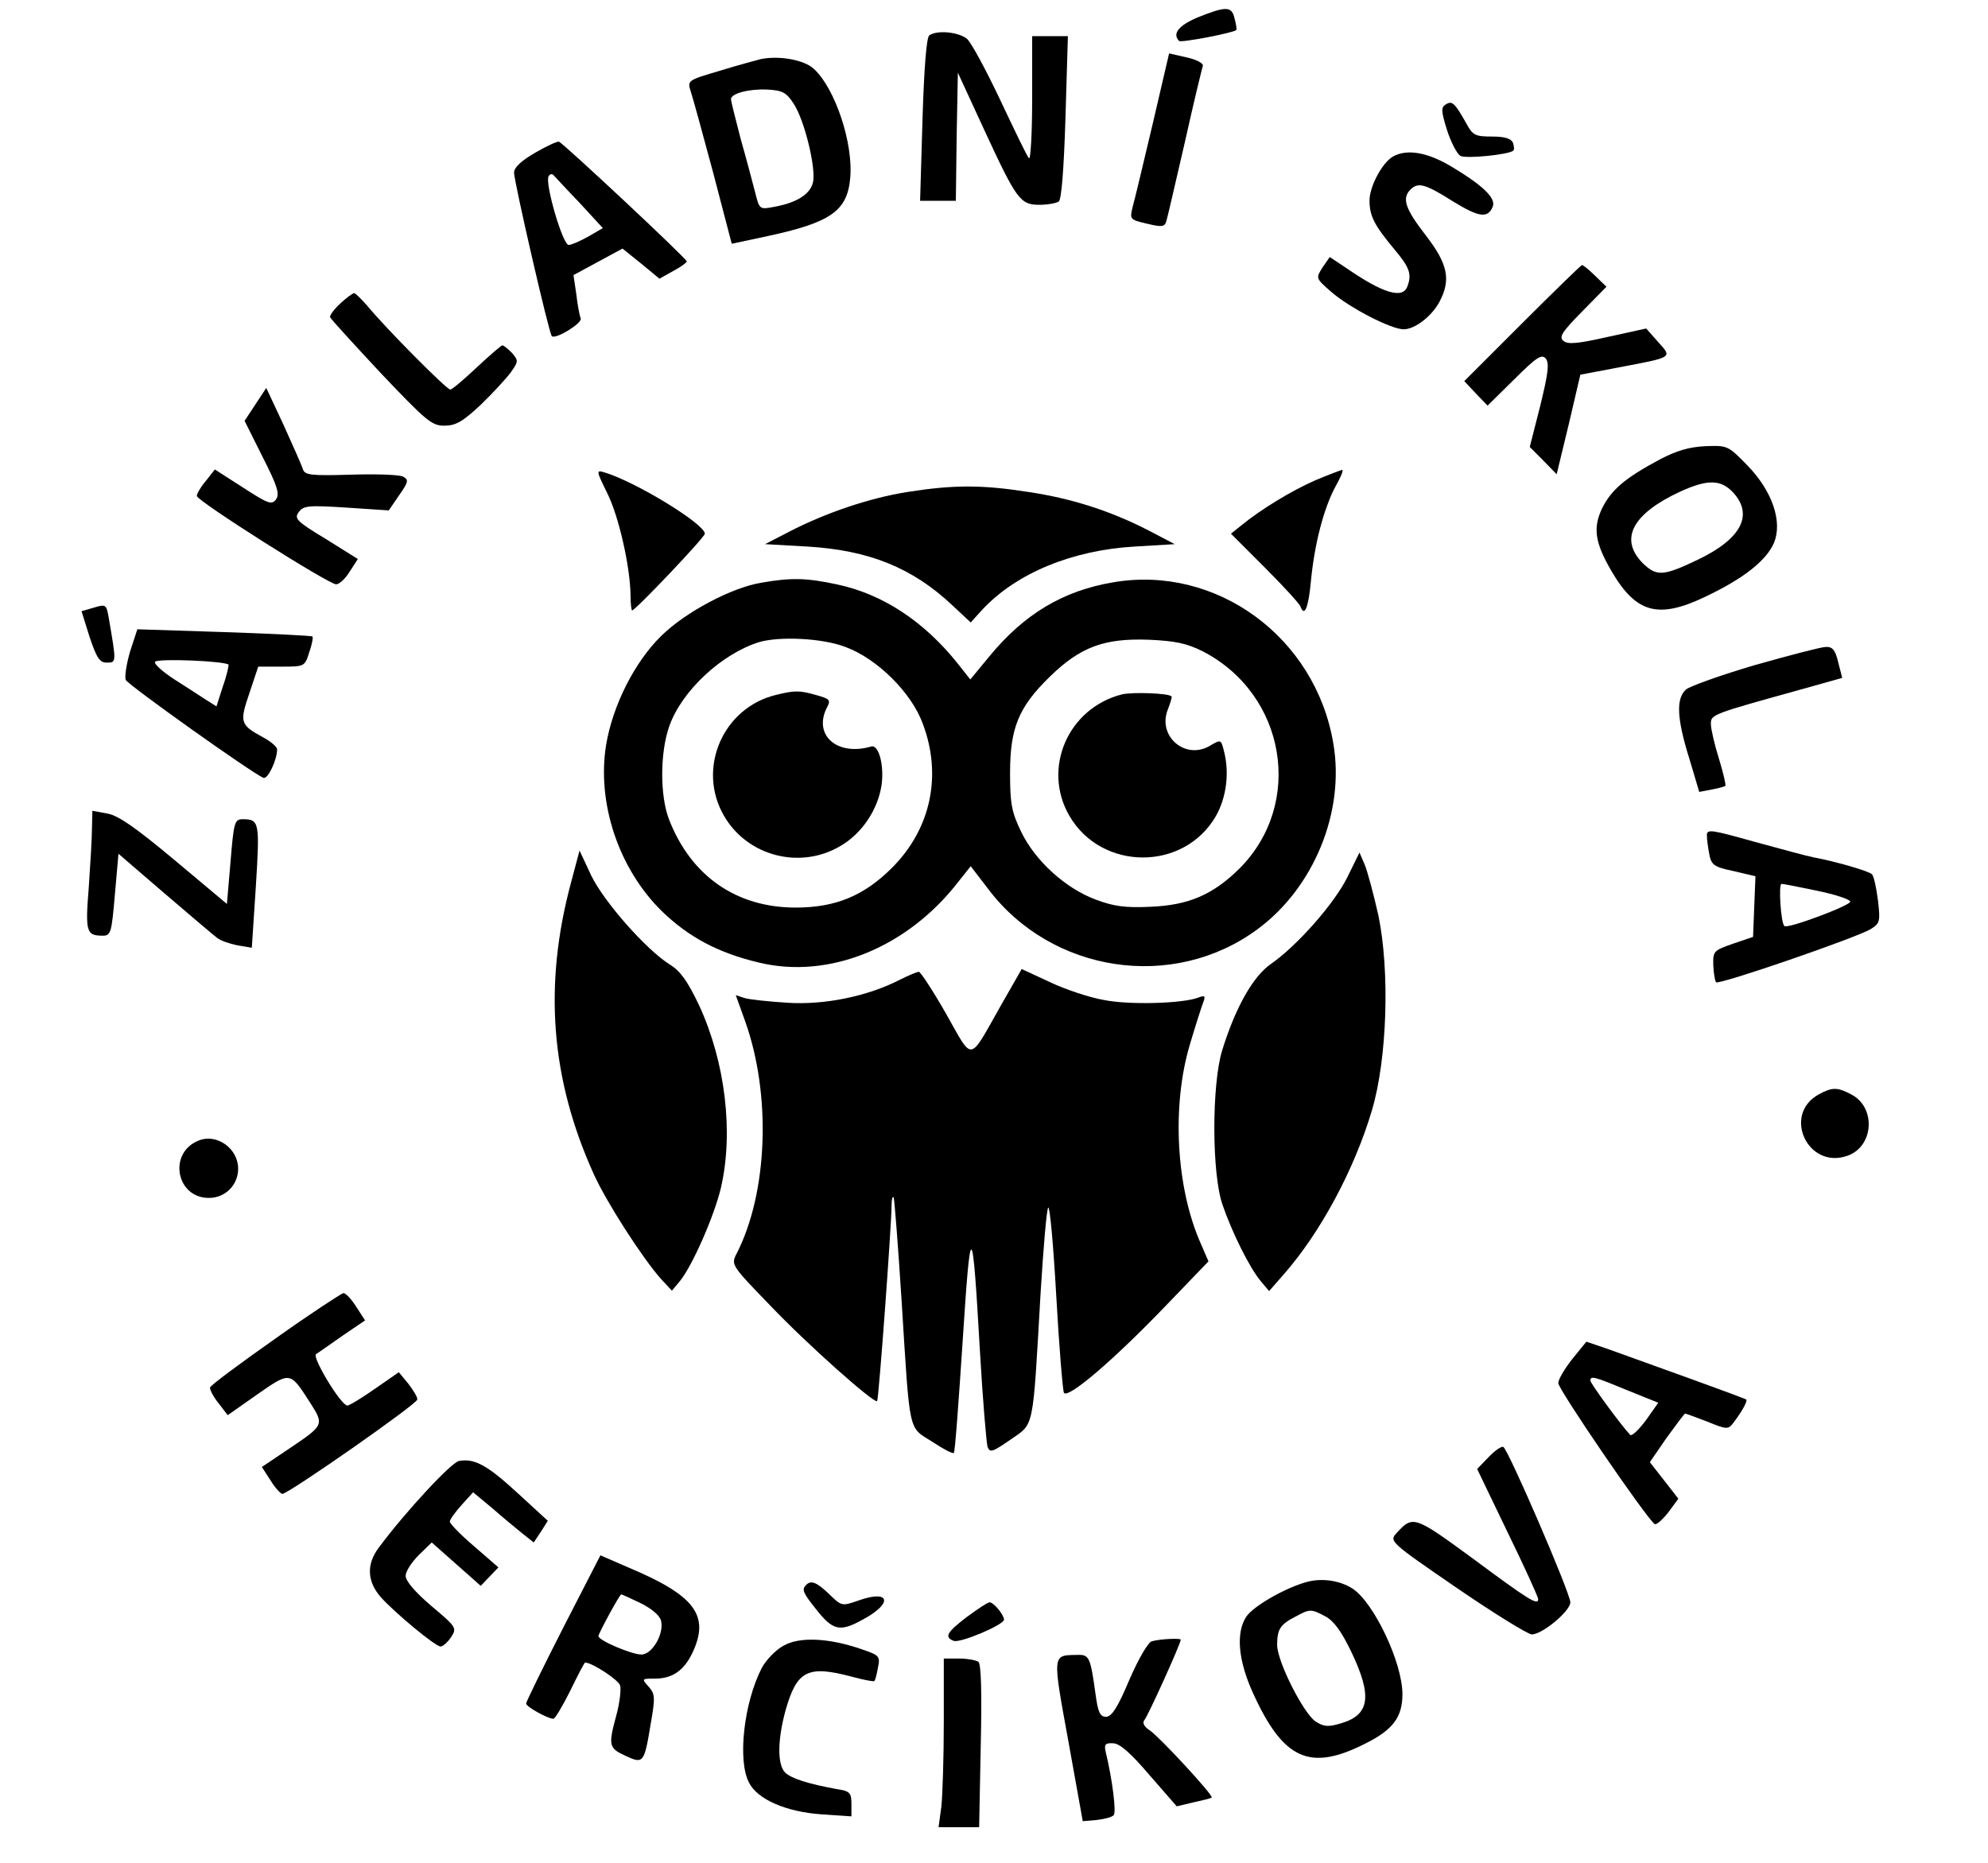
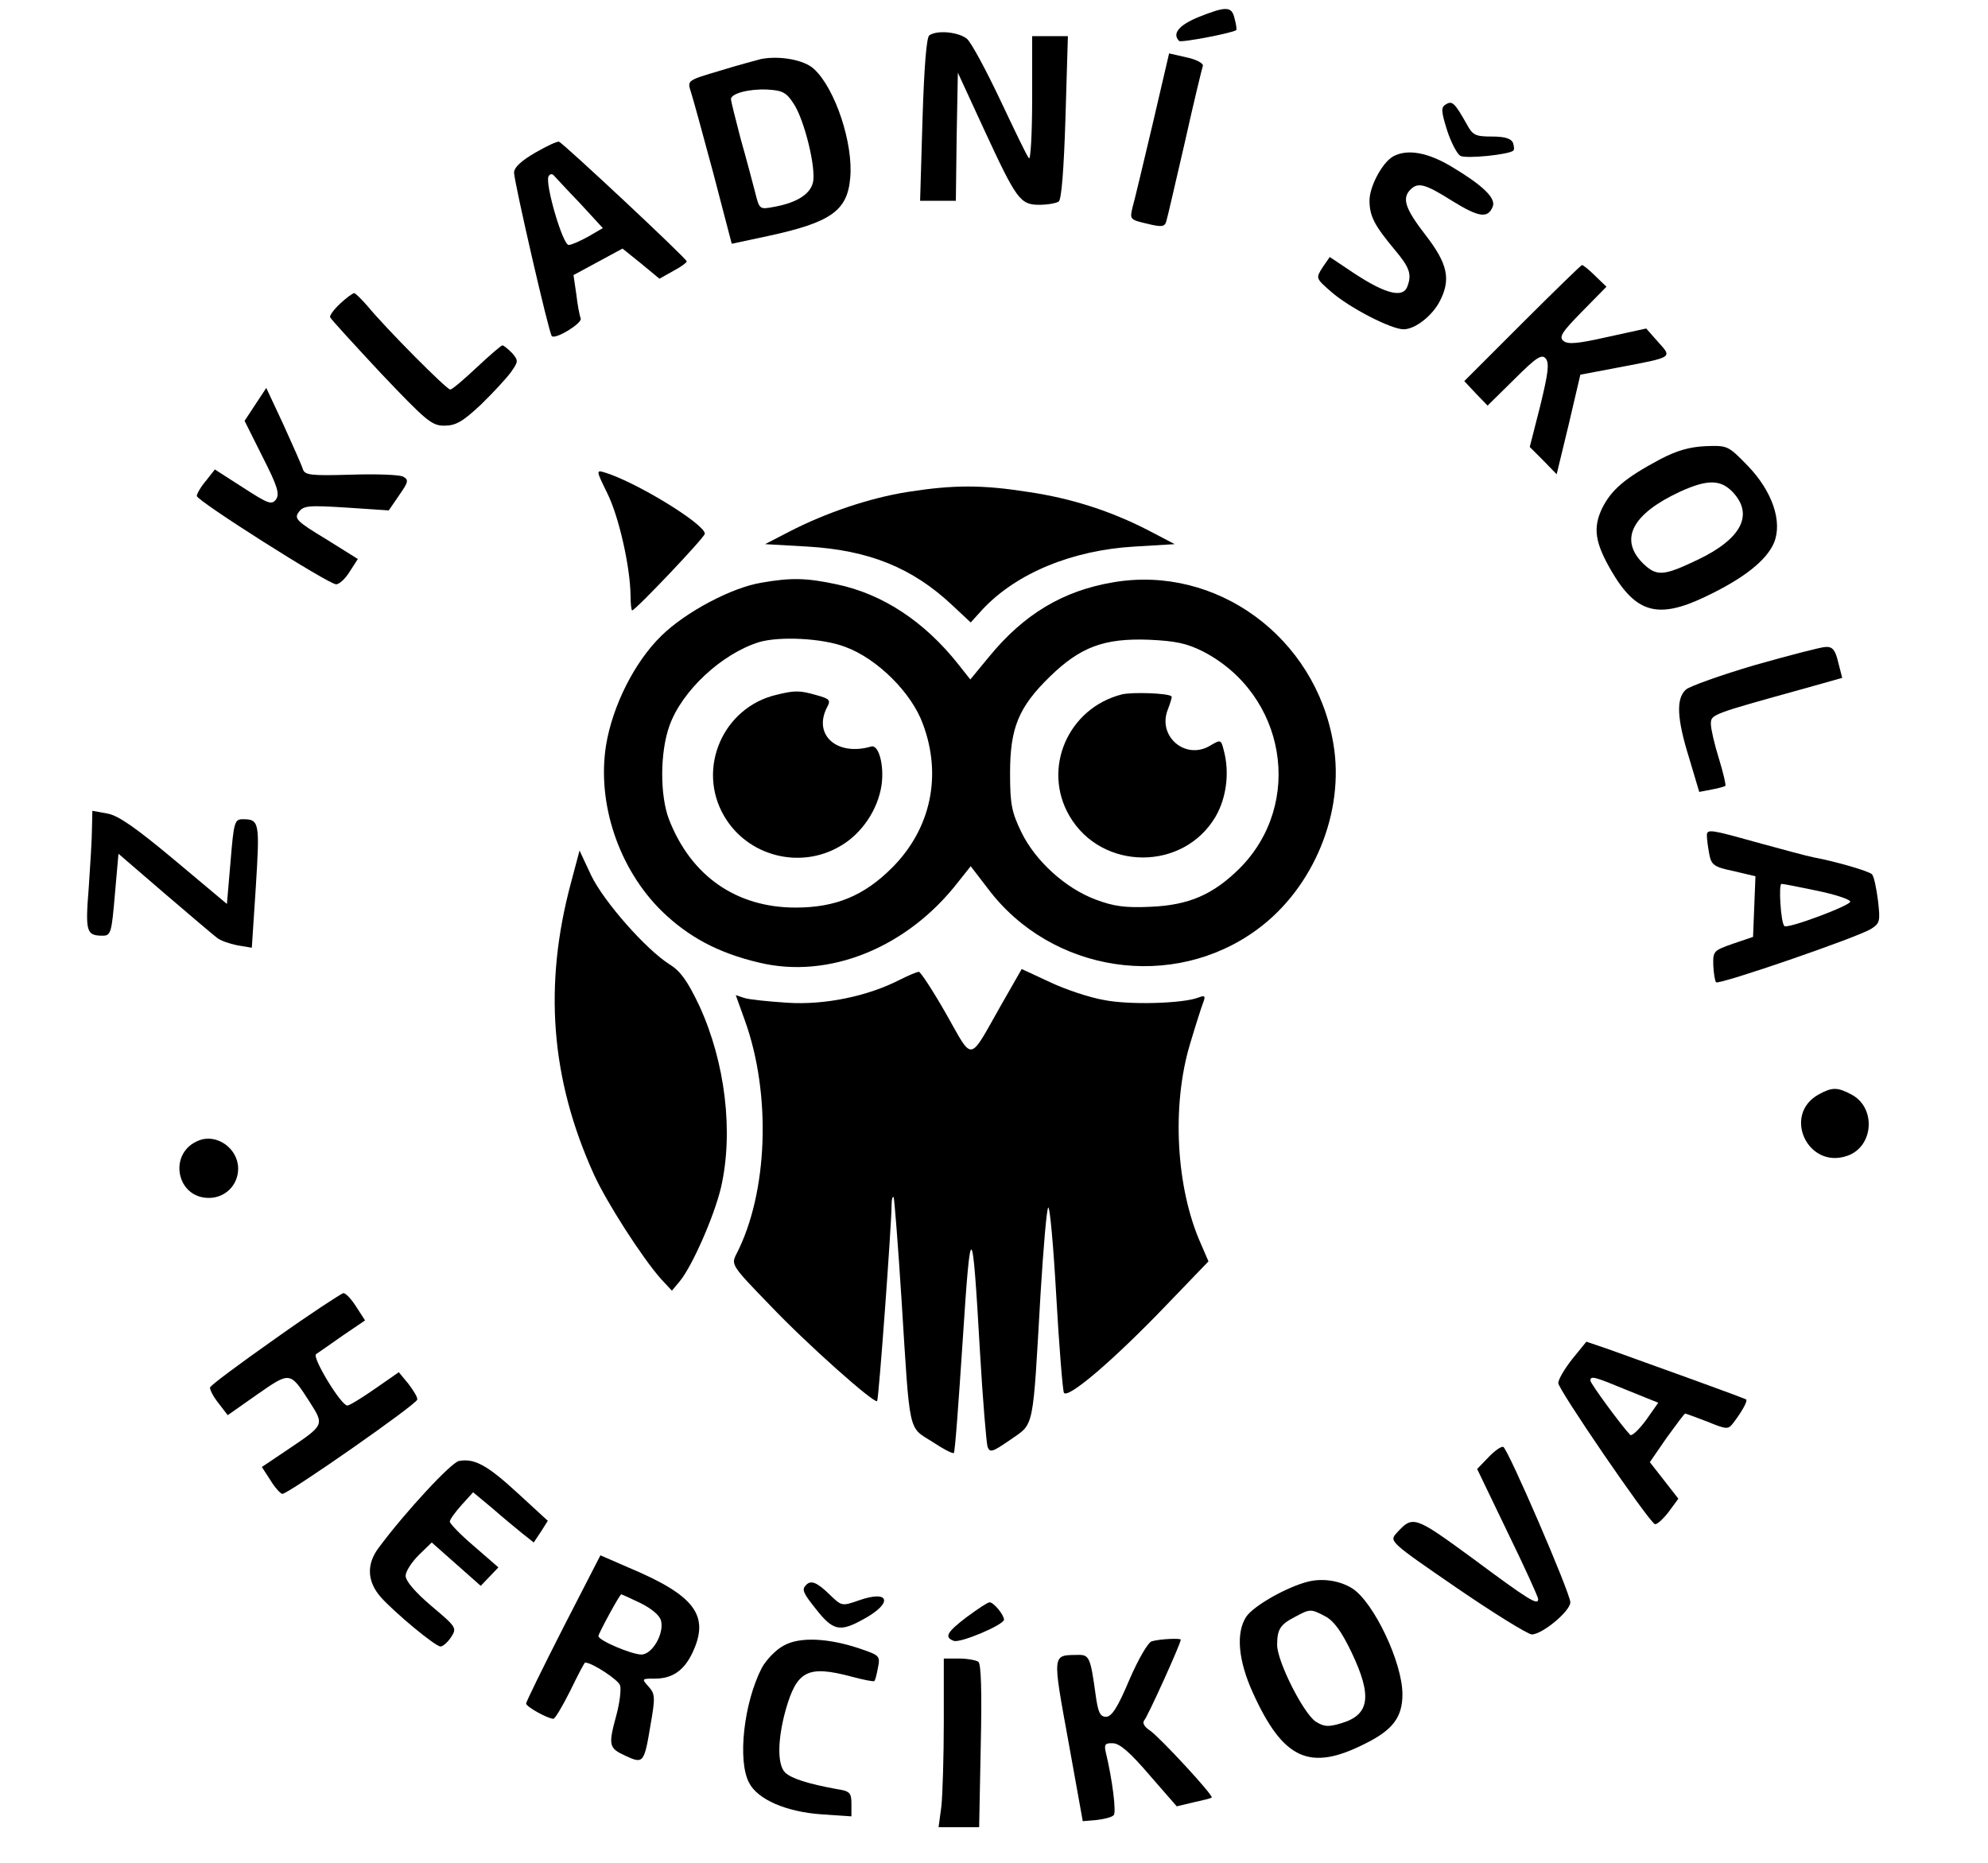
<svg xmlns="http://www.w3.org/2000/svg" version="1.0" width="495pt" height="464pt" viewBox="0 0 495 464" preserveAspectRatio="xMidYMid meet">
  <g transform="translate(0,464) scale(0.1,-0.1)" fill="#000000" stroke="none">
    <path d="M2983 4597 c-48 -20 -65 -41 -47 -59 4 -5 134 20 142 27 2 1 0 14 -4 29 -7 31 -21 31 -91 3z" />
    <path d="M2314 4552 c-7 -4 -13 -79 -17 -209 l-6 -203 44 0 45 0 2 159 3 160 65 -141 c81 -175 90 -188 138 -188 20 0 42 4 48 8 7 4 13 80 17 210 l6 202 -44 0 -45 0 0 -157 c0 -86 -4 -153 -8 -147 -5 5 -36 70 -71 144 -35 74 -72 143 -83 153 -20 17 -74 23 -94 9z" />
    <path d="M2870 4331 c-23 -97 -45 -190 -50 -207 -7 -30 -7 -31 36 -41 37 -9 44 -8 48 6 3 9 23 97 46 196 22 99 43 185 45 191 2 6 -16 16 -40 21 l-44 10 -41 -176z" />
    <path d="M1895 4493 c-11 -3 -57 -15 -102 -29 -81 -24 -82 -24 -73 -52 5 -15 30 -106 56 -203 l46 -176 89 19 c158 34 199 63 206 145 8 85 -37 222 -90 271 -24 23 -86 34 -132 25z m81 -111 c27 -40 57 -163 48 -197 -7 -29 -41 -50 -96 -60 -37 -7 -37 -7 -48 37 -6 23 -22 84 -36 133 -13 50 -24 94 -24 98 0 14 44 26 90 24 38 -2 48 -7 66 -35z" />
    <path d="M3600 4380 c-12 -7 -12 -16 3 -64 10 -31 25 -59 33 -64 14 -8 122 3 132 13 3 2 2 11 -1 20 -5 10 -20 15 -52 15 -41 0 -48 3 -63 31 -30 53 -36 59 -52 49z" />
    <path d="M1333 4260 c-36 -21 -53 -37 -53 -50 0 -22 87 -401 94 -407 9 -9 76 32 72 44 -3 7 -8 34 -11 60 l-7 48 61 33 61 33 46 -37 46 -38 34 19 c19 10 34 21 34 24 0 7 -307 294 -318 298 -4 2 -31 -11 -59 -27z m111 -126 l57 -62 -36 -21 c-20 -11 -42 -21 -49 -21 -15 0 -60 155 -50 171 3 6 9 7 13 2 4 -4 33 -36 65 -69z" />
    <path d="M3468 4250 c-27 -16 -58 -75 -58 -109 0 -39 12 -62 62 -122 38 -45 44 -62 32 -93 -12 -31 -61 -16 -151 46 l-42 28 -18 -26 c-17 -27 -17 -27 22 -61 46 -40 149 -93 180 -93 28 0 71 33 90 70 28 54 20 93 -35 164 -51 66 -60 92 -38 114 19 19 37 14 105 -29 65 -40 88 -44 100 -13 8 21 -26 53 -101 98 -61 37 -113 46 -148 26z" />
    <path d="M3790 3835 l-144 -144 29 -31 29 -30 66 65 c56 56 69 64 79 52 9 -12 6 -36 -14 -118 l-26 -102 34 -34 33 -34 30 124 29 124 95 18 c137 26 134 24 99 63 l-30 34 -96 -21 c-75 -17 -99 -19 -110 -10 -12 10 -4 22 47 74 l60 61 -28 27 c-15 15 -30 27 -33 27 -2 0 -69 -65 -149 -145z" />
    <path d="M847 3884 c-15 -14 -27 -30 -25 -34 2 -5 59 -67 126 -139 113 -119 127 -131 158 -131 29 0 46 10 91 52 30 29 64 66 75 81 19 27 19 29 3 48 -10 10 -21 19 -24 19 -3 0 -32 -25 -64 -55 -32 -30 -61 -55 -66 -55 -9 0 -161 153 -206 208 -15 17 -30 32 -33 32 -4 0 -20 -12 -35 -26z" />
    <path d="M636 3633 l-27 -41 45 -90 c37 -73 43 -92 33 -106 -11 -14 -20 -10 -82 30 l-70 45 -22 -28 c-13 -15 -23 -33 -23 -38 0 -12 328 -220 347 -220 8 0 23 14 34 32 l20 31 -80 50 c-73 44 -79 51 -67 67 12 16 24 17 119 11 l105 -7 26 38 c23 33 24 38 10 46 -9 5 -67 7 -130 5 -102 -3 -115 -1 -120 14 -3 10 -25 59 -48 110 l-43 92 -27 -41z" />
    <path d="M4133 3496 c-88 -47 -121 -76 -144 -122 -23 -49 -18 -85 24 -157 61 -104 116 -119 233 -63 95 45 152 90 171 134 22 53 -4 129 -66 193 -48 49 -49 50 -104 48 -41 -2 -72 -11 -114 -33z m182 -82 c52 -56 21 -116 -88 -168 -86 -41 -102 -42 -137 -8 -59 60 -25 123 94 178 68 31 101 30 131 -2z" />
    <path d="M1512 3412 c29 -58 57 -183 58 -254 0 -21 2 -38 4 -38 8 0 181 182 181 191 0 24 -173 130 -251 153 -20 6 -19 3 8 -52z" />
-     <path d="M3275 3444 c-57 -25 -134 -71 -185 -113 l-25 -20 85 -85 c47 -47 86 -90 88 -96 10 -28 20 -3 26 62 9 94 32 182 61 236 13 23 21 42 17 42 -4 -1 -34 -12 -67 -26z" />
    <path d="M2260 3415 c-95 -15 -204 -52 -295 -99 l-60 -31 105 -6 c154 -9 262 -53 361 -146 l46 -43 29 32 c85 91 224 148 379 157 l100 6 -65 34 c-93 48 -191 80 -300 96 -114 18 -186 18 -300 0z" />
    <path d="M1896 3189 c-74 -12 -189 -73 -249 -132 -67 -65 -122 -175 -138 -273 -23 -145 32 -308 139 -413 66 -64 140 -104 242 -128 174 -42 369 37 496 201 l31 39 43 -56 c158 -210 461 -256 671 -101 140 103 218 292 189 462 -44 265 -291 446 -548 402 -125 -21 -222 -79 -309 -185 l-47 -57 -30 38 c-84 106 -188 175 -303 199 -75 16 -113 17 -187 4z m209 -160 c79 -29 165 -114 193 -192 48 -128 20 -261 -77 -358 -70 -70 -141 -99 -240 -99 -147 0 -260 78 -315 219 -23 59 -23 168 1 234 31 87 130 179 223 208 51 15 158 10 215 -12z m890 -11 c207 -107 253 -379 91 -541 -66 -65 -126 -91 -221 -95 -63 -3 -92 1 -137 18 -75 28 -150 96 -185 168 -24 50 -28 69 -28 147 0 112 21 164 99 240 76 74 135 96 246 92 67 -3 95 -9 135 -29z" />
    <path d="M1934 2910 c-134 -31 -200 -184 -131 -302 58 -100 189 -134 289 -75 54 31 94 91 103 152 7 49 -7 102 -26 96 -86 -25 -146 30 -109 99 9 17 5 20 -27 29 -42 12 -54 12 -99 1z" />
    <path d="M2794 2911 c-135 -34 -200 -185 -131 -303 80 -137 284 -138 364 -1 27 47 35 110 20 165 -7 27 -7 27 -36 10 -60 -34 -128 24 -104 89 7 18 12 34 10 35 -8 8 -97 11 -123 5z" />
-     <path d="M234 3127 l-31 -9 20 -64 c18 -53 25 -64 43 -64 24 0 24 0 5 110 -6 35 -7 36 -37 27z" />
-     <path d="M324 3018 c-9 -31 -14 -62 -11 -71 5 -12 314 -232 343 -244 11 -4 34 45 34 71 0 6 -16 20 -35 30 -57 31 -59 37 -34 110 l22 66 58 0 c57 0 58 0 69 36 7 19 10 37 8 39 -2 2 -101 7 -220 11 l-216 7 -18 -55z m245 -33 c1 -2 -4 -26 -14 -54 l-16 -50 -27 17 c-15 10 -51 33 -79 51 -29 19 -50 38 -47 43 6 9 173 2 183 -7z" />
    <path d="M4370 2984 c-85 -25 -163 -53 -172 -61 -25 -22 -23 -72 8 -171 l25 -84 31 6 c18 3 33 8 34 9 2 2 -5 32 -16 68 -11 35 -20 74 -20 86 0 24 0 24 231 88 l96 27 -10 39 c-7 30 -14 39 -31 38 -11 0 -91 -21 -176 -45z" />
    <path d="M229 2578 c0 -24 -4 -90 -8 -148 -9 -111 -6 -120 35 -120 20 0 22 8 30 102 l9 102 115 -99 c63 -54 122 -104 130 -110 8 -7 31 -15 51 -19 l36 -6 10 152 c10 161 9 168 -33 168 -20 0 -22 -8 -30 -106 l-9 -105 -130 109 c-97 81 -140 111 -167 116 l-38 7 -1 -43z" />
    <path d="M4250 2560 c0 -10 3 -31 6 -47 5 -27 12 -32 60 -42 l55 -13 -3 -75 -3 -76 -50 -17 c-48 -17 -50 -18 -49 -54 1 -20 4 -39 7 -42 7 -7 353 112 386 133 22 14 23 19 17 71 -4 31 -10 60 -15 65 -8 8 -91 32 -145 42 -16 3 -82 21 -148 39 -107 30 -118 32 -118 16z m274 -138 c44 -9 81 -21 83 -27 3 -9 -157 -69 -164 -61 -9 8 -15 106 -7 105 5 0 45 -8 88 -17z" />
    <path d="M1422 2443 c-69 -256 -51 -490 57 -728 32 -70 120 -207 167 -260 l27 -29 20 24 c31 38 85 161 102 232 32 138 11 313 -54 454 -29 61 -47 86 -73 102 -59 37 -164 156 -196 222 l-29 62 -21 -79z" />
-     <path d="M3356 2458 c-31 -65 -126 -173 -191 -218 -45 -31 -89 -109 -122 -216 -26 -85 -26 -307 1 -384 24 -70 68 -158 95 -190 l21 -25 35 40 c92 104 177 262 221 410 38 128 45 346 16 486 -12 53 -27 109 -34 126 l-13 30 -29 -59z" />
    <path d="M2492 2136 c-81 -143 -68 -141 -136 -21 -33 58 -64 105 -68 105 -5 0 -26 -9 -48 -20 -80 -41 -187 -63 -279 -57 -47 3 -96 8 -108 12 l-21 7 23 -64 c66 -184 57 -428 -21 -580 -14 -27 -13 -29 82 -127 94 -99 261 -247 268 -240 4 4 36 441 36 488 0 14 2 22 5 20 2 -3 11 -119 20 -259 21 -336 16 -312 76 -350 27 -18 52 -31 54 -28 3 2 12 128 22 279 20 309 24 306 43 -26 7 -121 16 -228 19 -238 6 -15 12 -13 57 18 60 42 55 19 75 365 7 113 15 209 19 213 4 4 13 -95 20 -220 7 -125 16 -234 19 -241 9 -17 124 81 258 221 l102 106 -19 44 c-62 139 -73 344 -27 497 14 47 29 94 33 104 6 16 4 18 -12 12 -38 -15 -173 -19 -236 -6 -35 6 -95 26 -133 44 l-71 33 -52 -91z" />
    <path d="M4529 1915 c-92 -50 -28 -188 71 -153 66 23 72 121 9 153 -34 18 -47 18 -80 0z" />
    <path d="M495 1800 c-77 -30 -57 -143 25 -143 41 0 73 32 73 73 0 50 -53 88 -98 70z" />
    <path d="M686 1307 c-88 -62 -161 -116 -163 -122 -1 -5 8 -23 21 -39 l23 -30 74 52 c82 57 81 57 130 -19 37 -58 37 -57 -55 -119 l-64 -43 22 -34 c11 -18 25 -33 29 -33 15 0 336 224 336 235 1 6 -10 23 -22 39 l-24 29 -59 -41 c-33 -23 -64 -42 -69 -42 -16 0 -89 121 -78 128 6 4 35 24 66 46 l56 38 -22 34 c-12 19 -26 34 -32 34 -5 -1 -82 -51 -169 -113z" />
    <path d="M3915 1256 c-19 -24 -35 -51 -35 -60 0 -16 221 -339 240 -351 4 -3 19 10 34 29 l25 34 -35 45 -36 46 42 61 c24 33 44 60 46 60 2 0 26 -9 55 -20 49 -20 52 -20 65 -3 20 26 36 54 32 58 -3 3 -225 83 -345 126 l-53 18 -35 -43z m137 -78 l77 -31 -31 -44 c-18 -24 -35 -40 -39 -36 -22 23 -99 128 -99 135 0 13 10 10 92 -24z" />
    <path d="M3706 1011 l-28 -29 76 -158 c42 -86 76 -161 76 -166 0 -17 -24 -2 -164 102 -145 106 -148 107 -189 62 -18 -20 -16 -22 150 -136 92 -63 176 -115 187 -116 26 0 96 58 96 80 0 23 -156 384 -167 387 -5 2 -22 -10 -37 -26z" />
    <path d="M1143 1002 c-19 -3 -134 -127 -200 -216 -31 -41 -29 -84 5 -123 36 -40 136 -123 149 -123 6 0 18 11 26 23 15 23 14 25 -49 78 -40 34 -64 62 -64 75 0 11 15 34 33 52 l32 31 61 -54 61 -54 22 23 22 23 -61 53 c-33 28 -60 56 -60 61 0 5 13 23 29 41 l29 32 47 -39 c25 -22 59 -50 75 -63 l29 -23 18 27 17 27 -74 68 c-76 70 -108 88 -147 81z" />
    <path d="M1402 586 c-51 -100 -92 -184 -92 -188 0 -8 54 -38 68 -38 4 0 23 32 42 70 19 39 35 70 37 70 17 0 83 -43 87 -57 3 -10 -1 -43 -9 -73 -21 -77 -19 -83 22 -102 45 -21 47 -19 63 78 12 68 11 76 -5 94 -18 20 -17 20 16 20 43 0 72 20 93 64 44 93 7 143 -160 213 l-69 30 -93 -181z m193 62 c28 -14 48 -31 51 -44 8 -32 -22 -84 -49 -84 -24 0 -107 35 -107 46 0 6 53 104 57 104 1 0 23 -10 48 -22z" />
    <path d="M3255 701 c-53 -14 -134 -60 -152 -87 -26 -40 -20 -108 16 -188 76 -168 142 -198 280 -128 69 34 93 66 93 123 0 79 -71 228 -124 263 -31 20 -75 27 -113 17z m45 -86 c21 -11 40 -37 65 -89 52 -109 46 -156 -25 -177 -33 -10 -43 -9 -64 4 -31 21 -96 150 -96 191 0 39 8 51 45 70 37 20 39 20 75 1z" />
    <path d="M2007 693 c-11 -11 -8 -19 24 -59 43 -55 60 -59 119 -26 74 40 66 74 -11 47 -43 -15 -43 -15 -74 15 -31 30 -46 36 -58 23z" />
    <path d="M2408 614 c-50 -38 -58 -51 -33 -60 16 -6 125 40 125 53 -1 13 -26 43 -36 43 -5 0 -30 -17 -56 -36z" />
    <path d="M1951 542 c-19 -10 -43 -35 -54 -55 -45 -87 -61 -231 -32 -286 21 -42 93 -73 181 -79 l74 -5 0 31 c0 28 -4 32 -37 37 -71 13 -112 26 -128 41 -20 20 -19 82 1 155 28 99 55 113 164 84 30 -8 55 -13 57 -11 2 1 6 16 9 33 6 29 4 31 -43 47 -79 27 -152 31 -192 8z" />
    <path d="M2868 553 c-9 -2 -33 -43 -56 -96 -29 -69 -44 -92 -58 -92 -15 0 -20 11 -26 55 -13 95 -16 100 -46 99 -62 -1 -62 5 -22 -214 l36 -200 35 3 c18 2 38 7 42 12 7 6 -3 88 -20 158 -4 18 -1 22 18 21 17 0 44 -24 91 -79 l68 -78 42 10 c23 5 44 10 45 12 5 5 -129 150 -154 167 -14 9 -19 19 -14 25 8 8 91 191 91 201 0 4 -51 2 -72 -4z" />
    <path d="M2350 353 c0 -87 -3 -182 -6 -211 l-7 -52 50 0 51 0 4 203 c3 135 1 204 -6 209 -6 4 -28 8 -48 8 l-38 0 0 -157z" />
  </g>
</svg>